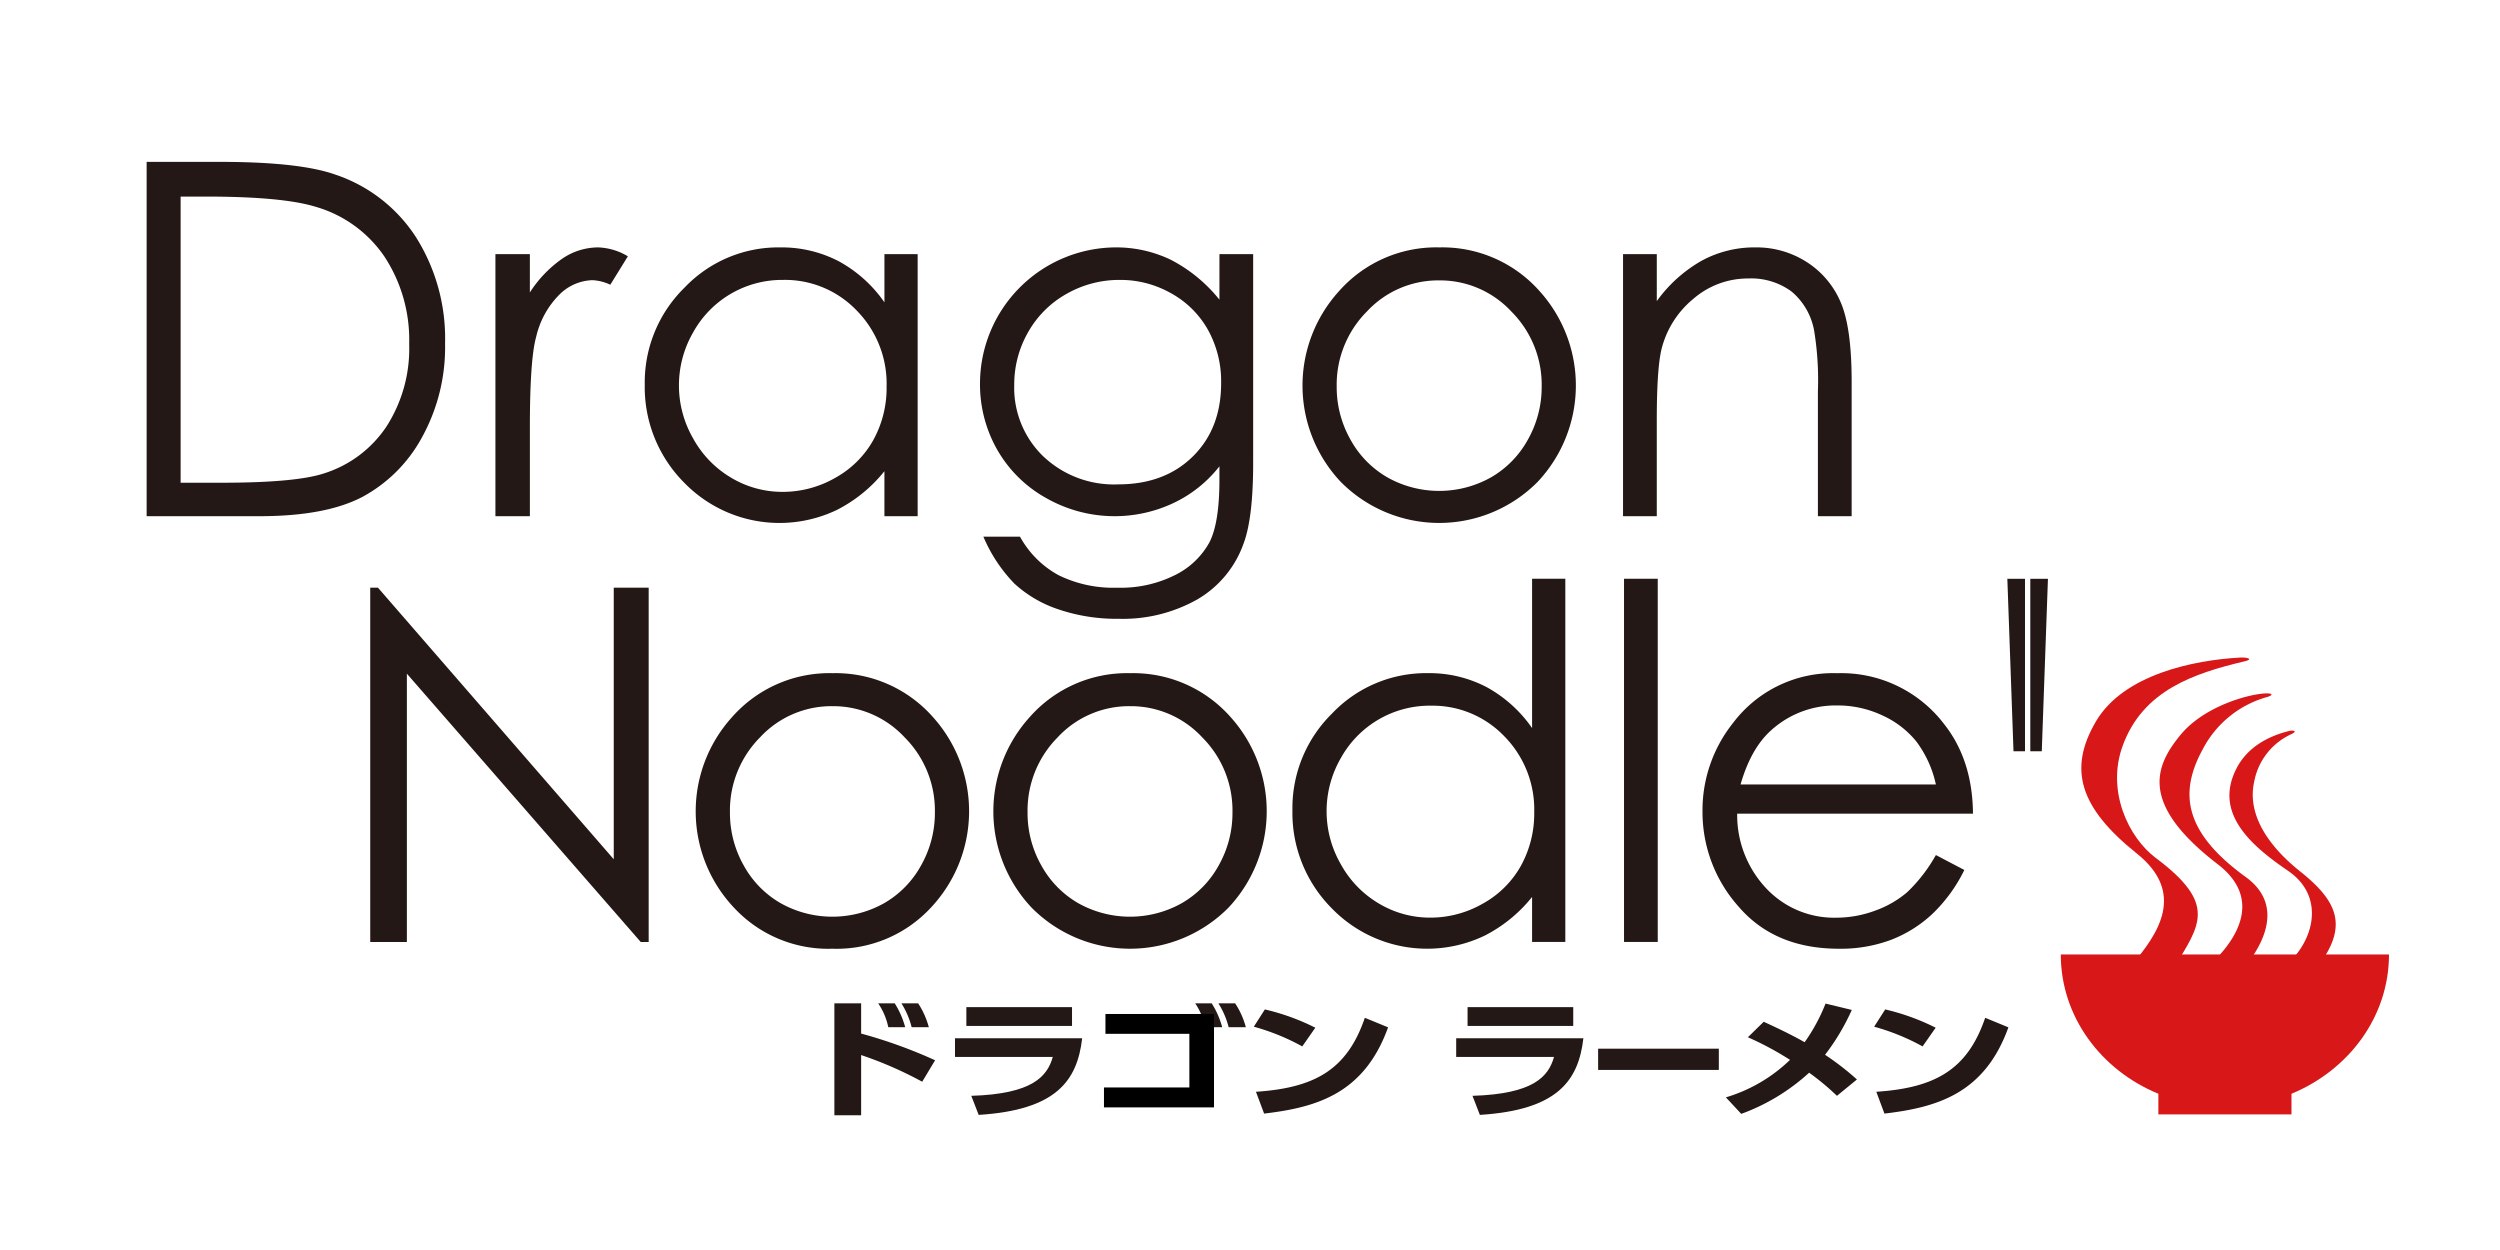
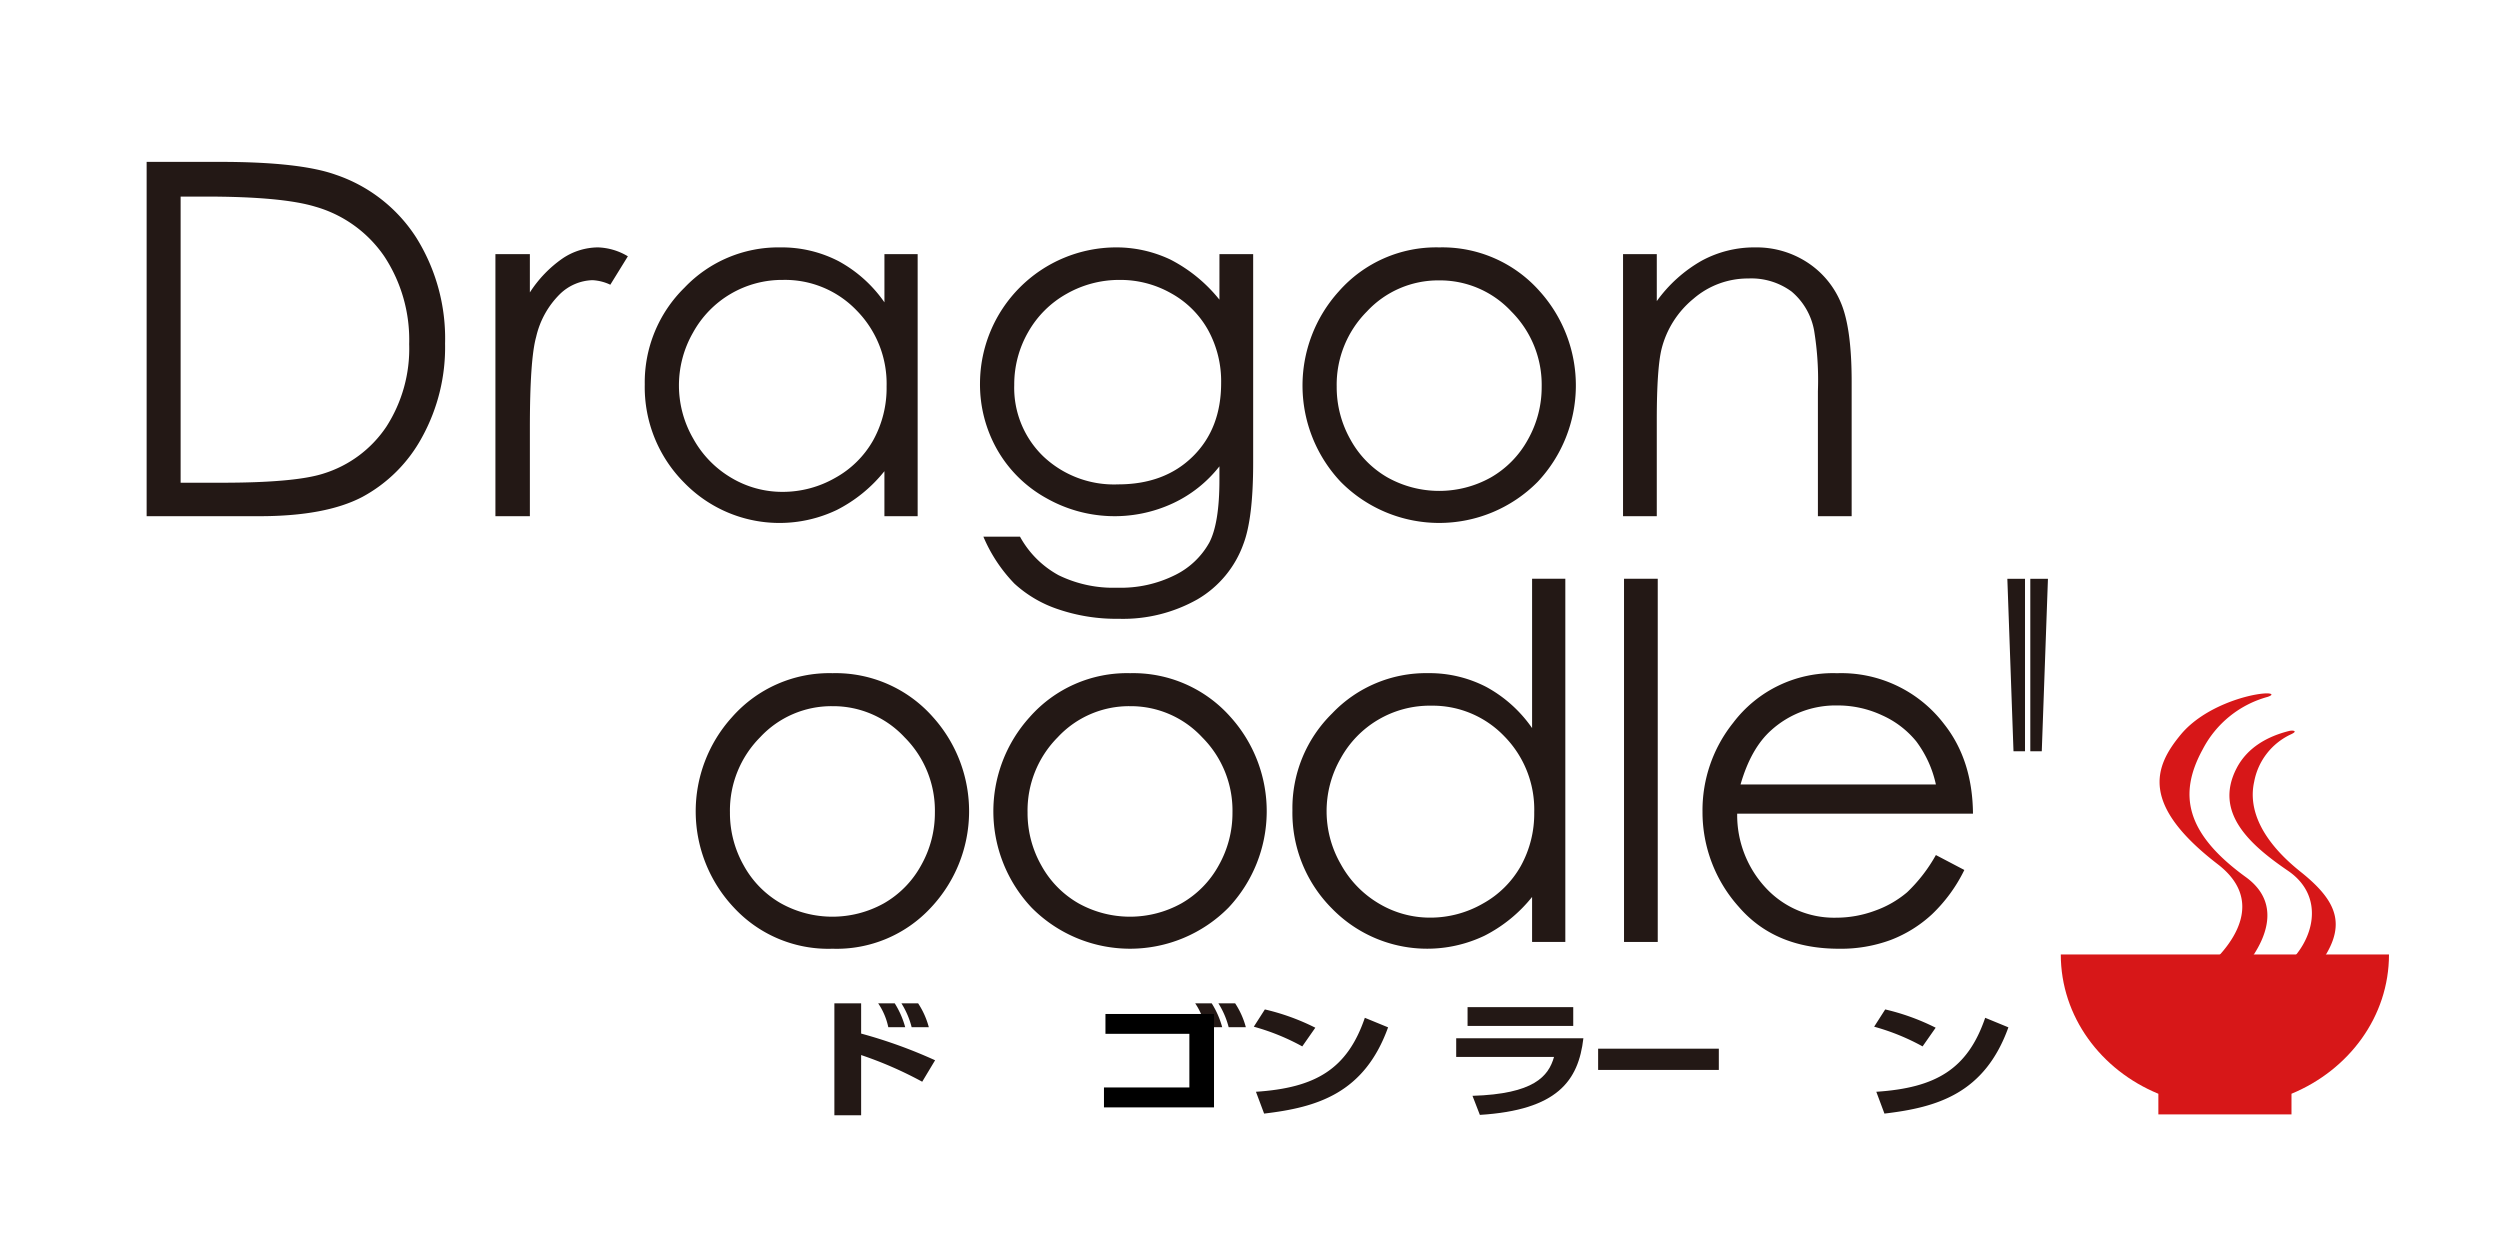
<svg xmlns="http://www.w3.org/2000/svg" id="レイヤー_1" data-name="レイヤー 1" viewBox="0 0 400 200">
  <defs>
    <style>.cls-1{fill:#231815;}.cls-2{fill:#d71718;}</style>
  </defs>
  <title>アートボード 1</title>
  <path class="cls-1" d="M23.462,82.591V25.9H35.215q12.721,0,18.462,2.044A24.682,24.682,0,0,1,66.568,37.966a30.422,30.422,0,0,1,4.644,16.993A29.831,29.831,0,0,1,67.531,69.95a23.564,23.564,0,0,1-9.556,9.558Q52.1,82.593,41.5,82.591ZM28.9,77.236h6.552q11.753,0,16.3-1.464a18.789,18.789,0,0,0,10.058-7.49,23.046,23.046,0,0,0,3.659-13.225A24.269,24.269,0,0,0,61.5,41.038a20,20,0,0,0-11.061-7.972Q45.124,31.454,32.9,31.452H28.9Z" />
  <path class="cls-1" d="M79.267,40.661h5.512V46.79a19.33,19.33,0,0,1,5.2-5.417,10.256,10.256,0,0,1,5.7-1.79,9.862,9.862,0,0,1,4.779,1.425L97.65,45.556a7.531,7.531,0,0,0-2.853-.728,7.8,7.8,0,0,0-5.2,2.215A14.013,14.013,0,0,0,85.78,53.92q-1,3.58-1,14.491v14.18H79.267Z" />
  <path class="cls-1" d="M146.825,40.661v41.93h-5.319v-7.2a23.194,23.194,0,0,1-7.61,6.2,21.262,21.262,0,0,1-24.435-4.374,21.654,21.654,0,0,1-6.3-15.707,21.236,21.236,0,0,1,6.361-15.487,20.721,20.721,0,0,1,15.3-6.439,19.787,19.787,0,0,1,9.345,2.2,21.3,21.3,0,0,1,7.342,6.59v-7.71ZM125.26,44.786a16.263,16.263,0,0,0-14.376,8.43,16.979,16.979,0,0,0,.02,16.937,16.522,16.522,0,0,0,6.1,6.294,15.939,15.939,0,0,0,8.217,2.252,16.871,16.871,0,0,0,8.4-2.234,15.633,15.633,0,0,0,6.1-6.04,17.242,17.242,0,0,0,2.134-8.588,16.688,16.688,0,0,0-4.791-12.162A15.869,15.869,0,0,0,125.26,44.786Z" />
  <path class="cls-1" d="M195.111,40.661h5.395V74.077q0,8.821-1.542,12.91a16.807,16.807,0,0,1-7.36,8.9A24.207,24.207,0,0,1,179,99.007a28.84,28.84,0,0,1-9.688-1.524,19.406,19.406,0,0,1-7-4.1,24.433,24.433,0,0,1-4.971-7.516H163.2a15.5,15.5,0,0,0,6.172,6.165,19.877,19.877,0,0,0,9.377,2,19.374,19.374,0,0,0,9.317-2.051,12.624,12.624,0,0,0,5.422-5.167q1.62-3.11,1.62-10.043V74.614a20.388,20.388,0,0,1-7.444,5.915,22.106,22.106,0,0,1-20.217-.808,20.421,20.421,0,0,1-7.868-7.725A21.139,21.139,0,0,1,156.8,61.32a21.819,21.819,0,0,1,21.682-21.736,20.123,20.123,0,0,1,8.776,1.944,24.18,24.18,0,0,1,7.85,6.419Zm-15.917,4.125A17.016,17.016,0,0,0,170.68,47a16.1,16.1,0,0,0-6.169,6.126,16.8,16.8,0,0,0-2.233,8.459A15.25,15.25,0,0,0,166.9,72.994,16.436,16.436,0,0,0,178.888,77.5q7.436,0,11.967-4.469t4.527-11.753a17.016,17.016,0,0,0-2.083-8.462,15.147,15.147,0,0,0-5.893-5.875A16.426,16.426,0,0,0,179.194,44.786Z" />
  <path class="cls-1" d="M230.29,39.584A20.771,20.771,0,0,1,246.35,46.6a22.517,22.517,0,0,1-.329,30.5,22.163,22.163,0,0,1-31.5,0,22.457,22.457,0,0,1-.325-30.463A20.748,20.748,0,0,1,230.29,39.584Zm-.021,5.279a15.566,15.566,0,0,0-11.563,4.973,16.609,16.609,0,0,0-4.835,12.021,17.032,17.032,0,0,0,2.206,8.481,15.637,15.637,0,0,0,5.955,6.07,16.949,16.949,0,0,0,16.476,0,15.646,15.646,0,0,0,5.954-6.07,17.051,17.051,0,0,0,2.206-8.481,16.557,16.557,0,0,0-4.856-12.021A15.582,15.582,0,0,0,230.268,44.863Z" />
  <path class="cls-1" d="M259.687,40.661h5.4v7.518a22.556,22.556,0,0,1,7.166-6.456,17.628,17.628,0,0,1,8.558-2.139,14.872,14.872,0,0,1,8.343,2.391,14.214,14.214,0,0,1,5.375,6.433q1.733,4.048,1.736,12.6V82.591h-5.4v-20a49.276,49.276,0,0,0-.6-9.671,10.611,10.611,0,0,0-3.6-6.263,10.867,10.867,0,0,0-6.937-2.1,13.316,13.316,0,0,0-8.772,3.241,15.146,15.146,0,0,0-5.1,8.014q-.77,3.123-.771,11.405V82.591h-5.4Z" />
-   <path class="cls-1" d="M59.238,150.716V94.025H60.47L98.2,137.483V94.025h5.588v56.691h-1.272L65.1,107.791v42.925Z" />
  <path class="cls-1" d="M133.206,107.709a20.759,20.759,0,0,1,16.058,7.015,22.516,22.516,0,0,1-.324,30.5,20.549,20.549,0,0,1-15.734,6.573,20.588,20.588,0,0,1-15.773-6.573,22.453,22.453,0,0,1-.324-30.464A20.752,20.752,0,0,1,133.206,107.709Zm-.022,5.279a15.575,15.575,0,0,0-11.562,4.973,16.623,16.623,0,0,0-4.831,12.021,17.016,17.016,0,0,0,2.2,8.481,15.635,15.635,0,0,0,5.954,6.07,16.944,16.944,0,0,0,16.477,0,15.625,15.625,0,0,0,5.951-6.07,17.022,17.022,0,0,0,2.209-8.481,16.568,16.568,0,0,0-4.856-12.021A15.592,15.592,0,0,0,133.183,112.988Z" />
  <path class="cls-1" d="M180.824,107.709a20.778,20.778,0,0,1,16.064,7.015,22.517,22.517,0,0,1-.33,30.5,22.162,22.162,0,0,1-31.5,0,22.457,22.457,0,0,1-.327-30.464A20.752,20.752,0,0,1,180.824,107.709Zm-.02,5.279a15.576,15.576,0,0,0-11.565,4.973,16.621,16.621,0,0,0-4.829,12.021,16.988,16.988,0,0,0,2.2,8.481,15.667,15.667,0,0,0,5.952,6.07,16.944,16.944,0,0,0,16.477,0,15.643,15.643,0,0,0,5.957-6.07,17.046,17.046,0,0,0,2.2-8.481,16.564,16.564,0,0,0-4.854-12.021A15.591,15.591,0,0,0,180.8,112.988Z" />
  <path class="cls-1" d="M250.452,92.6v58.112h-5.319v-7.2a23.192,23.192,0,0,1-7.609,6.2,21.261,21.261,0,0,1-24.436-4.375,21.649,21.649,0,0,1-6.3-15.706,21.231,21.231,0,0,1,6.359-15.488,20.728,20.728,0,0,1,15.3-6.439,19.807,19.807,0,0,1,9.347,2.2,21.283,21.283,0,0,1,7.34,6.589V92.6Zm-21.561,20.307a16.27,16.27,0,0,0-14.381,8.43,16.974,16.974,0,0,0,.019,16.937,16.528,16.528,0,0,0,6.1,6.294,15.914,15.914,0,0,0,8.216,2.253,16.84,16.84,0,0,0,8.391-2.234,15.619,15.619,0,0,0,6.1-6.041,17.28,17.28,0,0,0,2.14-8.588,16.693,16.693,0,0,0-4.793-12.161A15.88,15.88,0,0,0,228.891,112.911Z" />
  <path class="cls-1" d="M259.844,92.6h5.395v58.112h-5.395Z" />
  <path class="cls-1" d="M309.742,136.807l4.552,2.39a24.778,24.778,0,0,1-5.173,7.086,20.474,20.474,0,0,1-6.594,4.107,23,23,0,0,1-8.291,1.408q-10.266,0-16.047-6.725a22.678,22.678,0,0,1-5.788-15.2,22.4,22.4,0,0,1,4.9-14.218,20.017,20.017,0,0,1,16.624-7.941,20.692,20.692,0,0,1,17.128,8.133q4.549,5.742,4.624,14.335H277.95a17.086,17.086,0,0,0,4.668,11.977,14.887,14.887,0,0,0,11.152,4.672A17.884,17.884,0,0,0,300,145.71a16.4,16.4,0,0,0,5.148-2.955A25.143,25.143,0,0,0,309.742,136.807Zm0-11.294a17.734,17.734,0,0,0-3.146-6.9,14.882,14.882,0,0,0-5.455-4.164A16.759,16.759,0,0,0,294,112.873a15.371,15.371,0,0,0-10.611,3.969q-3.239,2.89-4.9,8.67Z" />
  <polygon class="cls-1" points="326.684 120.205 324.848 120.205 324.848 92.604 327.671 92.604 326.684 120.205" />
  <polygon class="cls-1" points="322.16 120.205 324.001 120.205 324.001 92.604 321.175 92.604 322.16 120.205" />
  <path class="cls-1" d="M137.781,160.533v4.838a77.944,77.944,0,0,1,11.834,4.271l-2.061,3.434a61.661,61.661,0,0,0-9.773-4.268v9.636H133.5V160.533Z" />
  <path class="cls-1" d="M142.126,164.352a10.631,10.631,0,0,0-1.618-3.819h2.65a14.038,14.038,0,0,1,1.673,3.819Z" />
  <path class="cls-1" d="M145.864,164.352a13.318,13.318,0,0,0-1.638-3.819H146.9a12.923,12.923,0,0,1,1.71,3.819Z" />
  <path class="cls-1" d="M192.841,164.352a10.706,10.706,0,0,0-1.61-3.819h2.644a14,14,0,0,1,1.677,3.819Z" />
  <path class="cls-1" d="M196.586,164.352a13.321,13.321,0,0,0-1.643-3.819h2.681a13,13,0,0,1,1.71,3.819Z" />
-   <path class="cls-1" d="M173.146,166.122c-.787,6.815-4.158,11.487-16.559,12.26l-1.181-3.05c9.817-.3,12.153-3.111,13.04-6.22H152.8v-2.99Zm-1.623-4.981v3.009H154.616v-3.009Z" />
  <polygon points="176.873 165.411 190.3 165.411 190.3 173.994 176.635 173.994 176.635 177.182 194.242 177.182 194.242 162.237 176.873 162.237 176.873 165.411" />
  <path class="cls-1" d="M208.363,167.424a35.663,35.663,0,0,0-7.754-3.152l1.77-2.764a36.064,36.064,0,0,1,8.073,2.926Zm-7.411,7.26c9.573-.632,14.617-3.643,17.423-11.836l3.719,1.527c-3.819,10.614-11.419,12.808-19.835,13.8Z" />
  <path class="cls-1" d="M253.342,166.122c-.788,6.815-4.162,11.487-16.564,12.26l-1.18-3.05c9.823-.3,12.158-3.111,13.045-6.22H232.991v-2.99Zm-1.624-4.981v3.009H234.81v-3.009Z" />
  <path class="cls-1" d="M275.012,167.789v3.4H255.7v-3.4Z" />
-   <path class="cls-1" d="M293.91,175.332a40.325,40.325,0,0,0-4.449-3.7A32.6,32.6,0,0,1,278.6,178.22l-2.459-2.642a25,25,0,0,0,10.263-6,49.82,49.82,0,0,0-6.743-3.618l2.533-2.478c1.8.831,4.135,1.909,6.548,3.272a29.037,29.037,0,0,0,3.346-6.182l4.2,1.017a35.544,35.544,0,0,1-4.28,7.178,43.875,43.875,0,0,1,5.1,3.948Z" />
  <path class="cls-1" d="M307.613,167.424a35.532,35.532,0,0,0-7.749-3.152l1.769-2.764a36.118,36.118,0,0,1,8.073,2.926Zm-7.405,7.26c9.573-.632,14.617-3.643,17.423-11.836l3.713,1.527c-3.813,10.614-11.416,12.808-19.834,13.8Z" />
  <path class="cls-2" d="M365.637,154.554c4.687-4,6.438-11.137.446-15.226-6.131-4.182-11.886-9.32-8.234-16.395,1.769-3.427,5.109-5.152,8.391-5.973.587-.147,1.526-.029.328.527a10.464,10.464,0,0,0-5.9,7.589c-1,4.45,1.233,9.469,7.414,14.4s7.582,8.885,2.663,15.311Z" />
-   <path class="cls-2" d="M340.932,154.545c4.385-5.069,8.884-11.643.952-17.989-9.181-7.346-11.015-13.528-6.52-21.153,4.415-7.484,15.6-9.782,23.052-10.194,1.187-.067,2.151.264.774.589-8.226,1.938-16.3,4.682-19.535,13.455-2.694,7.285.922,14.764,5.263,18.014,9.889,7.4,7.087,10.714,2.881,17.621Z" />
  <path class="cls-2" d="M352.087,155.615l5.987.281s9.7-9.429,1.258-15.561c-9.77-7.088-10.782-13.354-6.9-20.437a16.64,16.64,0,0,1,10.4-8.4c1.083-.376.533-.593-.334-.554-2.872.127-9.855,2.109-13.571,6.585-4.3,5.18-6.514,11.185,5.912,20.747C365.069,146.147,352.087,155.615,352.087,155.615Z" />
  <path class="cls-2" d="M382.239,152.714H329.726c0,9.948,6.417,18.5,15.612,22.289v3.3h21.3V175C375.825,171.2,382.239,162.659,382.239,152.714Z" />
</svg>